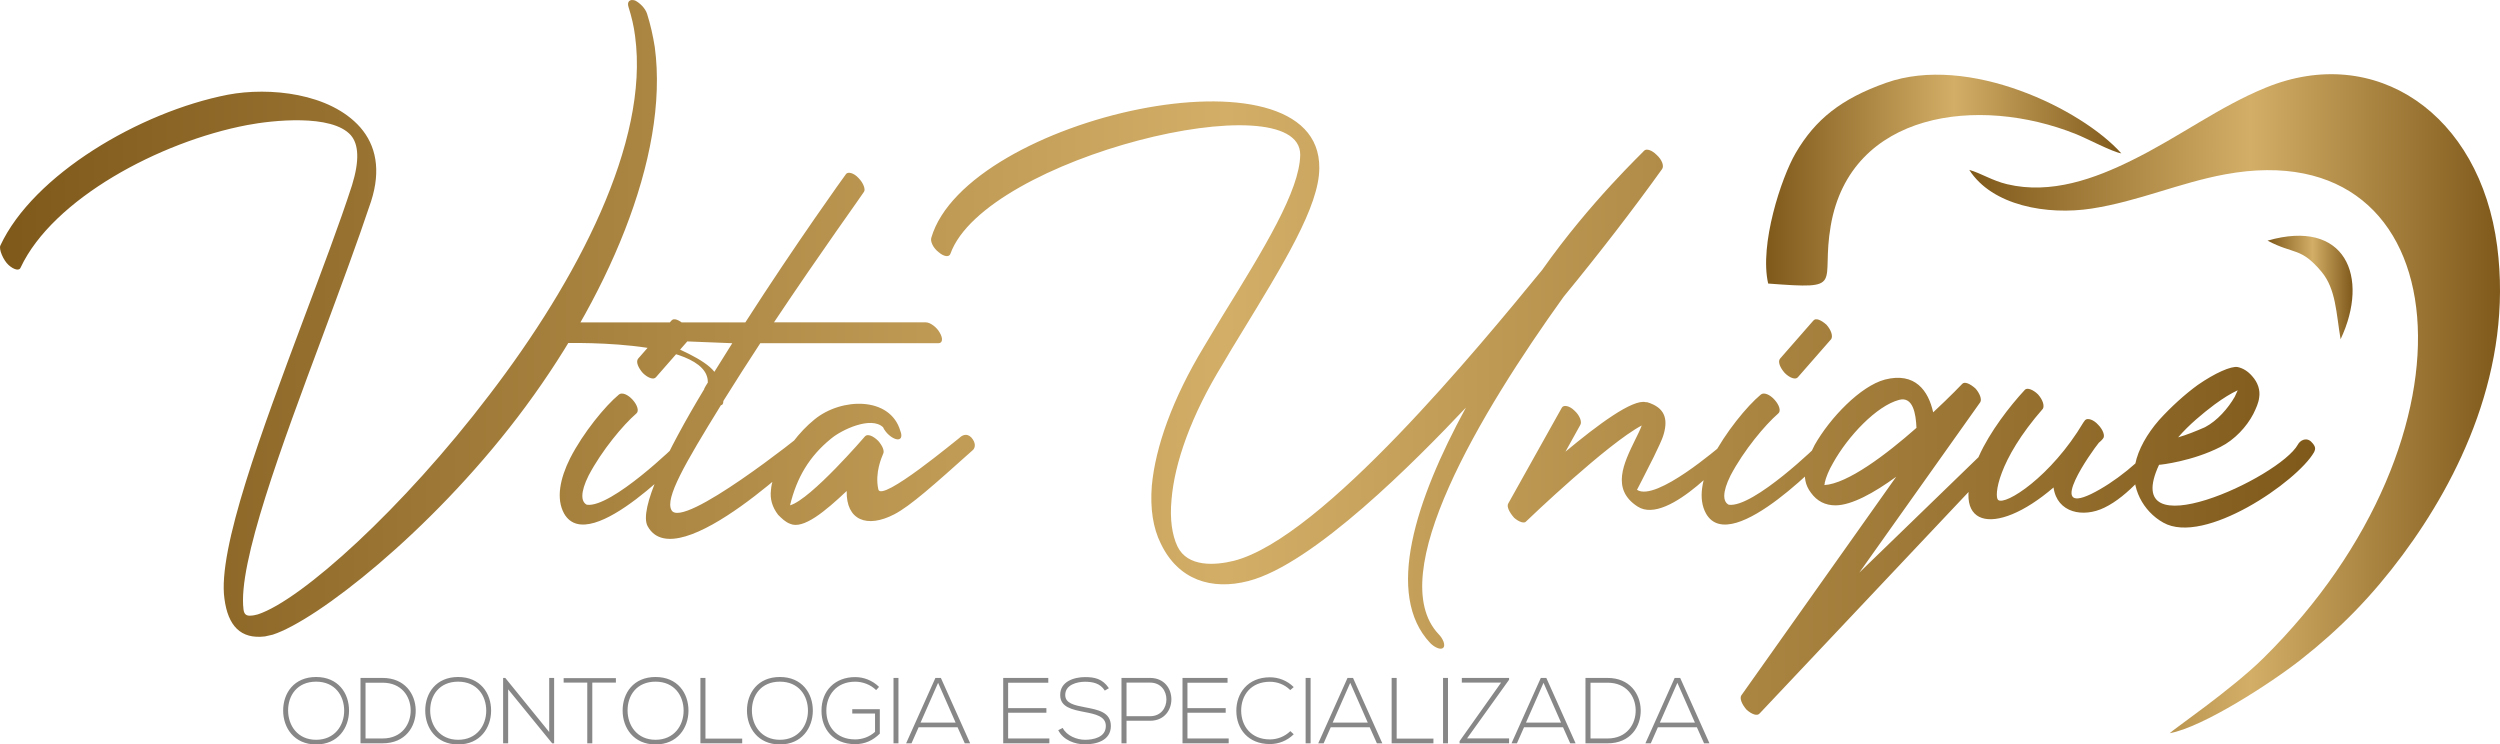
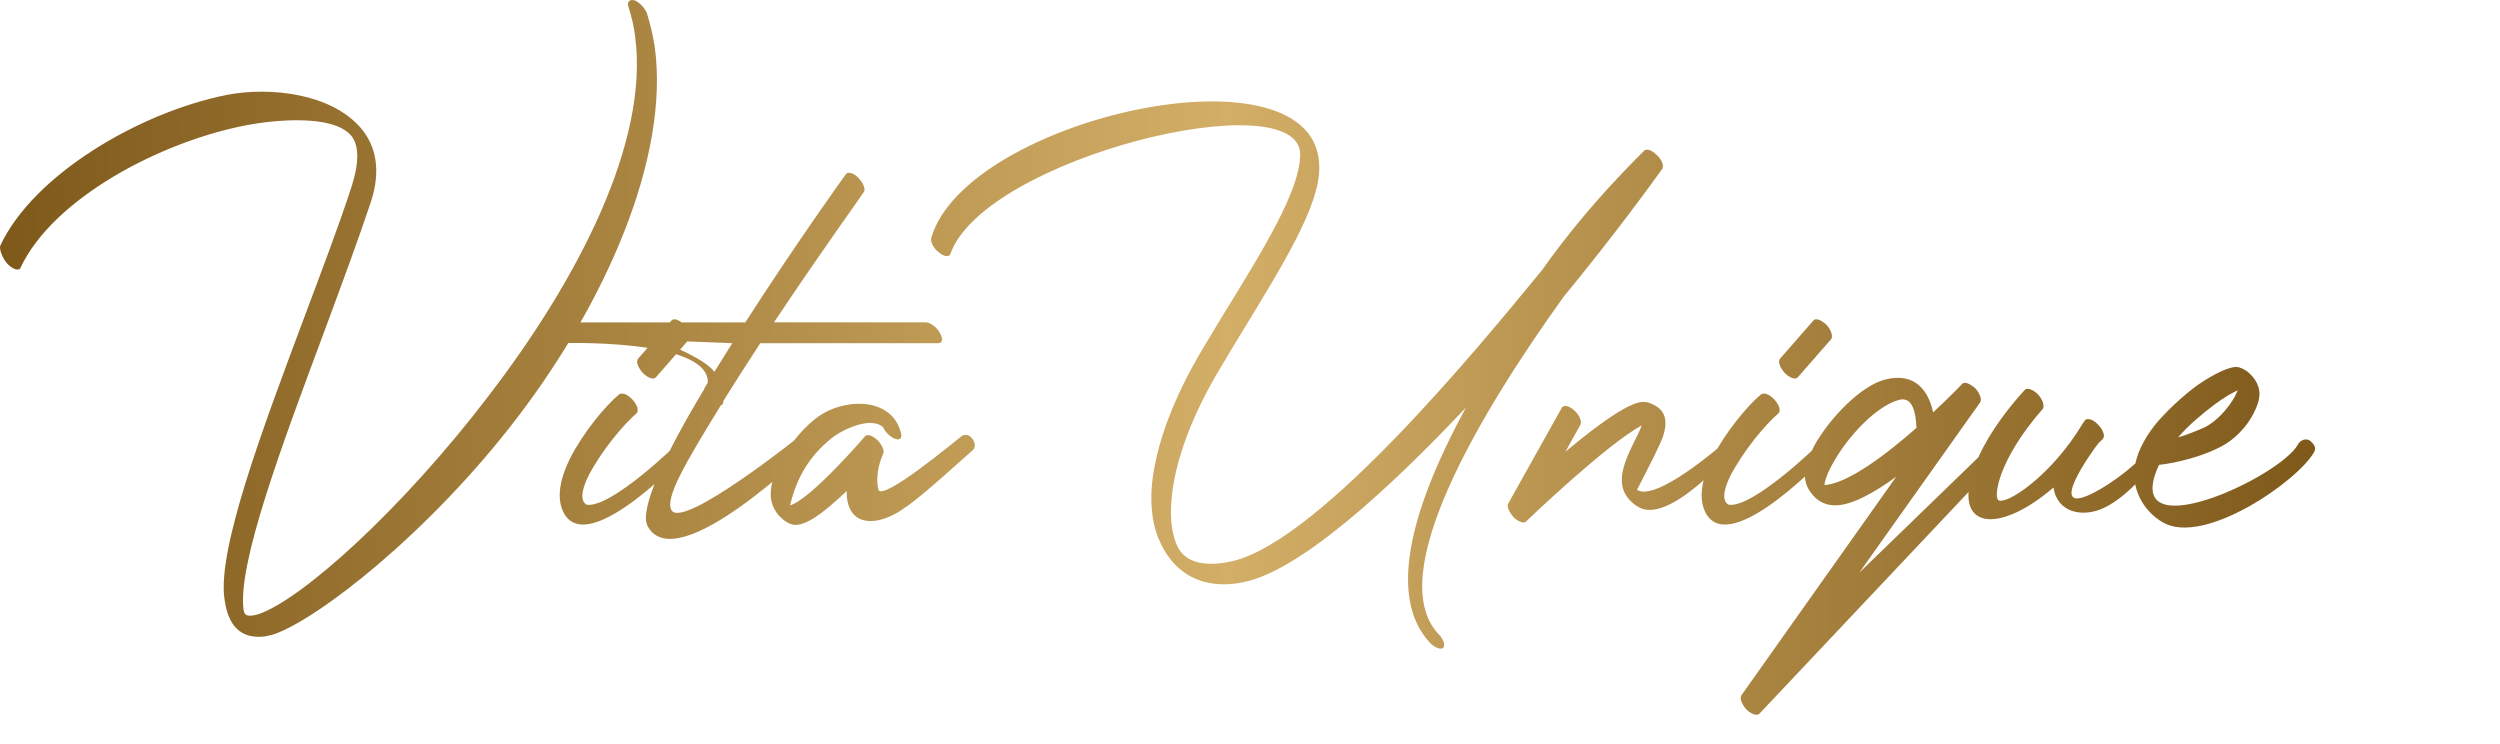
<svg xmlns="http://www.w3.org/2000/svg" xmlns:xlink="http://www.w3.org/1999/xlink" version="1.1" id="Camada_1" x="0px" y="0px" width="457.408px" height="136.207px" viewBox="0 0 457.408 136.207" enable-background="new 0 0 457.408 136.207" xml:space="preserve">
  <g>
-     <path fill="#878787" d="M303.69,132.211l3.207-7.283l3.211,7.283H303.69z M312.771,136.001l-5.359-11.965h-1.01l-5.356,11.965   h0.989l1.295-2.937h7.136l1.313,2.937H312.771z M294.129,124.91c3.446,0,5.087,2.472,5.14,4.973c0.055,2.563-1.588,5.23-5.14,5.23   h-3.124V124.91H294.129z M294.129,124.036c-1.349,0-2.696,0-4.046,0v11.965c1.35,0,2.697,0,4.046,0   c4.187,0,6.126-3.075,6.062-6.118C300.123,126.941,298.176,124.036,294.129,124.036z M279.196,132.211l3.211-7.283l3.207,7.283   H279.196z M288.278,136.001l-5.358-11.965h-1.009l-5.36,11.965h0.992l1.298-2.937h7.137l1.313,2.937H288.278z M267.458,124.893   h7.184l-7.595,10.713v0.396h9.06v-0.904h-7.69l7.69-10.732v-0.326h-8.646L267.458,124.893L267.458,124.893z M264.929,136.001   v-11.965h-0.906v11.965H264.929z M254.62,124.036v11.965h7.646v-0.87h-6.726v-11.095H254.62z M243.829,132.211l3.212-7.283   l3.211,7.283H243.829z M252.914,136.001l-5.358-11.965h-1.011l-5.356,11.965h0.988l1.297-2.937h7.135l1.313,2.937H252.914z    M239.791,136.001v-11.965h-0.909v11.965H239.791z M236.084,133.766c-1.022,1.004-2.39,1.52-3.733,1.52   c-3.451,0-5.227-2.422-5.262-5.223c-0.018-2.867,1.775-5.326,5.262-5.326c1.344,0,2.692,0.496,3.717,1.523l0.636-0.549   c-1.201-1.197-2.784-1.793-4.353-1.793c-4.099,0-6.181,2.984-6.147,6.18c0.019,3.223,2.118,6.039,6.147,6.039   c1.566,0,3.149-0.598,4.353-1.793L236.084,133.766z M217.259,124.91h7.337v-0.874h-8.241v11.965h8.449v-0.888h-7.545V130.4h6.998   v-0.836h-6.998V124.91L217.259,124.91z M210.428,131.872c5.191,0,5.191-7.836,0-7.836c-1.74,0-3.499,0-5.238,0v11.965h0.923v-4.129   H210.428z M210.428,124.893c3.979,0,3.979,6.146,0,6.146h-4.315v-6.146H210.428z M202.887,125.915   c-1.178-1.759-2.662-2.032-4.368-2.032c-1.962,0-4.591,0.784-4.538,3.313c0,2.201,2.235,2.646,4.417,3.072   c1.962,0.377,3.946,0.771,3.929,2.563c0,2.112-2.342,2.522-3.808,2.522s-3.347-0.719-4.082-2.168l-0.817,0.408   c0.917,1.828,3.037,2.594,4.899,2.594c1.997,0,4.713-0.647,4.73-3.347c0-2.575-2.394-2.983-4.7-3.428   c-2.01-0.379-3.65-0.735-3.65-2.255c0-1.91,2.218-2.424,3.62-2.424c1.35,0.018,2.745,0.222,3.617,1.619L202.887,125.915z    M184.452,124.91h7.346v-0.874h-8.247v11.965h8.445v-0.888h-7.544V130.4h7v-0.836h-7V124.91z M168.429,132.211l3.209-7.283   l3.205,7.283H168.429z M177.507,136.001l-5.36-11.965h-1.001l-5.362,11.965h0.989l1.301-2.937h7.127l1.318,2.937H177.507z    M164.384,136.001v-11.965h-0.905v11.965H164.384z M160.833,125.676c-1.211-1.191-2.803-1.793-4.369-1.793   c-3.639,0-6.18,2.441-6.162,6.18c0,3.258,2.098,6.092,6.162,6.092c1.775,0,3.26-0.678,4.508-1.928v-4.469h-5.039v0.799h4.165v3.344   c-1.023,0.939-2.355,1.385-3.634,1.385c-3.481,0-5.273-2.422-5.273-5.239c-0.018-2.769,1.775-5.323,5.273-5.323   c1.35,0,2.799,0.514,3.838,1.539L160.833,125.676z M142.689,124.719c3.432,0,5.139,2.541,5.139,5.309   c0,2.697-1.724,5.326-5.139,5.326c-3.396,0-5.101-2.629-5.118-5.326C137.553,127.212,139.259,124.719,142.689,124.719z    M142.689,123.865c-4.03,0-6.023,2.933-6.023,6.145c0,3.159,2.015,6.197,6.023,6.197c4.012,0,6.008-3.021,6.03-6.163   C148.732,126.814,146.717,123.865,142.689,123.865z M128.15,124.036v11.965h7.646v-0.87h-6.724v-11.095H128.15z M119.939,124.719   c3.431,0,5.139,2.541,5.139,5.309c0,2.697-1.727,5.326-5.139,5.326c-3.393,0-5.099-2.629-5.116-5.326   C114.805,127.212,116.511,124.719,119.939,124.719z M119.939,123.865c-4.028,0-6.021,2.933-6.021,6.145   c0,3.159,2.012,6.197,6.021,6.197c4.013,0,6.011-3.021,6.027-6.163C125.978,126.814,123.968,123.865,119.939,123.865z    M107.448,136.001h0.921v-11.108h4.316v-0.822h-9.559v0.822h4.321v11.108H107.448z M92.052,124.036v11.965h0.922v-9.882   l8.055,9.882h0.357v-11.965h-0.901v9.897l-8.037-9.897H92.052z M83.826,124.719c3.432,0,5.138,2.541,5.138,5.309   c0,2.697-1.724,5.326-5.138,5.326c-3.396,0-5.101-2.629-5.119-5.326C78.69,127.212,80.395,124.719,83.826,124.719z M83.826,123.865   c-4.03,0-6.024,2.933-6.024,6.145c0,3.159,2.015,6.197,6.024,6.197c4.009,0,6.013-3.021,6.029-6.163   C89.868,126.814,87.852,123.865,83.826,123.865z M70.003,124.91c3.447,0,5.083,2.472,5.136,4.973   c0.052,2.563-1.585,5.23-5.136,5.23H66.88V124.91H70.003z M70.003,124.036c-1.348,0-2.696,0-4.045,0v11.965   c1.349,0,2.697,0,4.045,0c4.18,0,6.127-3.075,6.058-6.118C75.992,126.941,74.046,124.036,70.003,124.036z M57.834,124.719   c3.434,0,5.138,2.541,5.138,5.309c0,2.697-1.722,5.326-5.138,5.326c-3.399,0-5.104-2.629-5.122-5.326   C52.695,127.212,54.4,124.719,57.834,124.719z M57.834,123.865c-4.03,0-6.027,2.933-6.027,6.145c0,3.159,2.015,6.197,6.027,6.197   c4.008,0,6.01-3.021,6.026-6.163C63.877,126.814,61.859,123.865,57.834,123.865z" />
    <g>
      <g>
        <defs>
          <path id="SVGID_1_" d="M406.257,81.771c-5.121,2.613-10.904,3.271-11.23,3.271c-7.412,15.917,22.025,2.396,25.406-3.708      c0.327-0.654,1.421-1.418,2.398-0.548c0.874,0.868,0.874,1.312,0.548,1.963c-3.055,5.345-20.067,17.122-27.587,12.866      c-3.708-2.071-6-6.432-5.126-10.688c0.544-2.726,2.181-5.562,4.358-8.068c2.181-2.399,4.69-4.688,7.09-6.43      c3.164-2.187,6.104-3.49,7.306-3.271c0.983,0.217,1.853,0.762,2.619,1.637c1.089,1.193,1.522,2.614,1.308,3.926      c-0.111,0.979-0.55,1.959-1.09,3.051C411.056,78.064,408.873,80.462,406.257,81.771 M398.517,80.021      c1.522-0.437,3.158-1.088,4.907-1.854c2.288-1.196,4.251-3.487,5.448-5.562c0.221-0.437,0.331-0.762,0.548-1.196      c-1.201,0.544-2.619,1.413-4.255,2.614C402.99,75.662,400.479,77.732,398.517,80.021z M370.494,71.303      c0.437-0.436,1.522,0,2.397,0.87c0.877,0.983,1.196,2.071,0.877,2.619c-8.297,9.485-8.947,16.03-8.184,16.683      c1.307,1.088,9.703-4.256,15.596-14.176l0.32-0.436c0.438-0.436,1.532-0.113,2.402,0.869c0.869,0.875,1.306,2.072,0.869,2.508      c0,0-0.219,0.33-0.762,0.765c-1.414,1.746-9.595,13.308-1.414,9.384c4.246-2.072,9.264-6.111,12.102-9.816      c0.437-0.549,0.874-1.639,1.854-0.652c0.873,0.87,0.326,1.521-0.107,1.957c-2.945,3.818-7.09,8.945-11.452,11.02      c-3.813,1.854-8.612,0.982-9.271-3.707c-10.791,9.268-19.625,7.522-13.63-5.778C364.058,79.043,367.658,74.357,370.494,71.303z       M344.866,69.447c5.561-1.417,7.963,2.072,8.833,5.996c3.163-2.939,5.343-5.233,5.343-5.233c0.438-0.435,1.419,0,2.4,0.875      c0.764,0.87,1.203,1.963,0.871,2.506l-22.136,31.187l24.314-23.553c0.438-0.437,1.637-1.963,2.511-0.984      c0.87,0.984,0.764,1.637,0.436,2.074l-45.471,48.201c-0.436,0.543-1.418,0.217-2.4-0.654c-0.871-0.98-1.308-2.073-0.979-2.617      l28.349-40.021c-4.028,2.944-8.176,5.238-11.123,5.238c-1.854,0-3.375-0.768-4.469-2.294c-1.092-1.414-1.309-2.944-0.979-4.582      c0.218-1.196,0.871-2.614,1.633-4.144C334.835,76.43,340.396,70.648,344.866,69.447z M350.644,78.281      c-0.104-2.619-0.651-5.777-3.158-5.125c-4.143,1.088-9.381,6.648-12.104,11.557c-0.767,1.311-1.306,2.619-1.521,3.604      c0,0.219,0,0.32-0.113,0.437C338,88.533,345.083,83.189,350.644,78.281z M328.948,69.014c-0.434,0.543-1.526,0.105-2.401-0.767      c-0.87-0.982-1.305-2.071-0.87-2.619l6.105-6.979c0.438-0.539,1.419-0.104,2.396,0.765c0.874,0.984,1.201,2.071,0.874,2.62      L328.948,69.014z M322.187,72.173c0.545-0.435,1.638,0,2.506,0.983c0.875,0.984,1.201,2.07,0.652,2.506      c-2.394,2.07-6.322,6.763-8.72,11.34c-1.526,3.055-1.418,4.799-0.331,5.344c4.475,0.652,16.579-11.121,16.579-11.227      c0.435-0.439,1.201-1.313,2.071-0.331c0.981,0.983,0.543,1.31,0.106,1.745c-0.106,0-18.21,19.629-22.901,11.447      c-1.521-2.725-0.76-6.433,1.095-10.14C315.642,79.152,319.679,74.244,322.187,72.173z M285.767,74.574      c0.325-0.549,1.418-0.33,2.289,0.545c0.981,0.874,1.418,2.07,1.086,2.613l-2.723,4.908c5.893-4.908,12.322-9.703,14.725-9.052      h0.221c3.271,0.981,3.81,3.056,3.05,5.779c-0.327,1.2-1.095,2.618-1.854,4.255c-1.414,2.834-3.052,5.996-3.052,5.996      c3.49,2.289,15.265-8.066,15.373-8.066c0.327-0.436,1.527-1.854,2.397-0.873c0.981,0.873,0.33,1.092-0.105,1.635      c0,0-11.886,14.066-17.561,10.359c-4.909-3.168-2.506-7.963-0.437-12.214c0.437-0.875,0.874-1.745,1.2-2.614      c-6.214,3.271-20.723,17.116-21.154,17.555c-0.326,0.434-1.307,0.106-2.181-0.653c-0.875-0.983-1.42-2.071-1.093-2.619      L285.767,74.574z M173.887,46.439c-0.218,0.651-1.201,0.544-2.186-0.327c-0.979-0.762-1.522-1.963-1.305-2.614      c6.431-22.03,71.205-36.425,70.987-12.763c0,6.979-6.545,17.558-14.395,30.423c-1.089,1.746-2.18,3.6-3.272,5.454      c-5.777,9.381-8.833,18.101-9.377,24.863c-0.326,3.488,0.108,6.43,1.093,8.502c1.853,3.819,6.87,3.489,10.355,2.621      c16.144-4.146,44.932-39.259,56.38-53.218c8.833-12.54,18.646-21.694,18.646-21.808c0.436-0.436,1.418-0.104,2.289,0.766      c0.981,0.87,1.418,2.071,0.981,2.619c-5.233,7.303-11.452,15.37-17.993,23.333c-15.27,21.263-33.039,50.927-22.898,61.718      c0.873,0.874,1.309,2.07,0.873,2.51c-0.438,0.438-1.525,0-2.396-0.873c-8.289-8.834-2.729-26.062,6.539-43.068      c-9.158,9.701-27.913,28.675-39.801,31.729c-6.762,1.748-12.866-0.218-16.03-6.867c-1.418-2.836-1.962-6.438-1.635-10.582      c0.652-6.979,3.706-15.808,9.598-25.516c1.089-1.854,2.18-3.594,3.273-5.448c7.738-12.541,14.171-23.009,14.279-29.554      C238.006,14.813,180.212,28.772,173.887,46.439z M164.723,78.825c0.439,1.093,0.112,1.745-0.762,1.526      c-0.875-0.219-1.963-1.199-2.396-2.185c-2.186-2.069-7.528,0.438-9.487,2.069c-4.038,3.271-6.326,7.197-7.527,12.221      c3.82-1.094,13.742-12.652,13.742-12.652c0.435-0.437,1.418-0.104,2.4,0.875c0.758,0.873,1.197,1.854,0.872,2.396      c-0.219,0.549-1.528,3.383-0.872,6.432c0.436,2.62,14.612-9.269,14.829-9.373c0.436-0.434,1.306-0.981,2.176-0.112      c0.874,0.982,0.766,1.854,0.331,2.293c-7.197,6.438-11.452,10.248-14.393,11.779c-5.018,2.615-8.833,1.088-8.725-4.255      c-3.925,3.706-7.959,7.087-10.361,5.994c-0.87-0.325-1.522-0.979-2.18-1.636c-1.092-1.418-1.526-2.94-1.31-4.577      c0.112-1.306,0.548-2.726,1.201-4.144c1.418-3.055,3.925-6.437,6.762-8.729C153.931,72.721,162.869,72.504,164.723,78.825z       M130.705,68.03c1.088-1.745,2.181-3.489,3.273-5.235l-13.634-0.544C123.617,63.557,128.957,65.742,130.705,68.03z       M154.803,31.828c0.325-0.437,1.418-0.218,2.288,0.761c0.874,0.876,1.31,2.075,0.982,2.511c0,0.104-7.963,11.123-16.465,23.881      h27.805c0.766,0,1.963,0.87,2.507,1.853c0.657,1.089,0.548,1.962-0.219,1.962h-32.599c-2.293,3.49-4.582,7.089-6.762,10.578      v0.108c0,0.437-0.219,0.658-0.437,0.658c-6.656,10.791-10.251,17.004-9.05,19.188c1.959,3.706,24.098-13.959,24.098-14.066      c0.435-0.328,1.087-0.546,1.963,0.438c0.874,0.979,0.217,1.521-0.223,1.854c-0.104,0.104-24.859,24.531-30.202,14.715      c-1.637-3.049,3.381-13.52,10.36-25.08c-0.112,0,0.653-1.196,0.653-1.196c0.217-8.289-27.701-7.197-27.701-7.197      c-0.761,0-1.957-0.873-2.507-1.962c-0.652-0.982-0.543-1.853,0.219-1.853h36.859C145.535,44.694,154.693,31.937,154.803,31.828z       M120.017,69.014c-0.434,0.543-1.526,0.105-2.4-0.767c-0.871-0.982-1.306-2.071-0.871-2.619l6.109-6.979      c0.436-0.539,1.414-0.104,2.394,0.765c0.879,0.984,1.2,2.071,0.879,2.62L120.017,69.014z M113.255,72.173      c0.55-0.435,1.636,0,2.507,0.983c0.874,0.984,1.201,2.07,0.657,2.506c-2.397,2.07-6.322,6.763-8.725,11.34      c-1.522,3.055-1.418,4.799-0.329,5.344c4.472,0.652,16.577-11.121,16.577-11.227c0.436-0.439,1.201-1.313,2.07-0.331      c0.984,0.983,0.549,1.31,0.114,1.745c-0.114,0-18.215,19.629-22.905,11.447c-1.523-2.725-0.762-6.433,1.092-10.14      C106.711,79.152,110.75,74.244,113.255,72.173z M3.778,48.946c-0.217,0.651-1.201,0.435-2.184-0.436      c-0.983-0.87-1.854-2.941-1.522-3.599c5.996-12.867,25.401-24.424,41.65-27.588c7.527-1.418,18.648-0.326,24.21,5.996      c2.837,3.272,3.816,7.742,1.962,13.52c-2.397,7.197-5.562,15.704-8.832,24.541c-7.524,20.173-15.591,41.765-14.504,50.158      c0.109,0.873,0.549,1.2,1.419,1.092c0.325,0,0.767-0.112,1.201-0.219c7.958-2.619,26.499-19.302,42.416-40.239      c16.03-20.938,29.222-46.124,26.608-65.535c-0.223-1.856-0.657-3.599-1.201-5.342c-0.327-0.98,0.222-1.528,1.201-1.201      c0.873,0.438,1.853,1.418,2.18,2.396c0.652,2.075,1.088,4.038,1.418,6.108c2.724,20.173-8.945,46.564-25.08,67.714      C78.581,97.469,57.969,113.5,49.902,116.12c-0.436,0.104-0.984,0.217-1.418,0.321c-4.474,0.547-6.762-1.959-7.416-6.866      c-1.305-9.05,6.871-30.859,14.503-51.249c3.272-8.729,6.545-17.34,8.834-24.429c1.419-4.578,1.2-7.522-0.218-9.158      c-3.49-3.925-14.394-2.729-18.976-1.854C29.181,25.936,9.666,36.405,3.778,48.946z" />
        </defs>
        <linearGradient id="SVGID_2_" gradientUnits="userSpaceOnUse" x1="0" y1="65.391" x2="423.58" y2="65.391">
          <stop offset="0" style="stop-color:#7F591A" />
          <stop offset="0.53" style="stop-color:#D2AE67" />
          <stop offset="1" style="stop-color:#7F591A" />
        </linearGradient>
        <use xlink:href="#SVGID_1_" overflow="visible" fill="url(#SVGID_2_)" />
        <clipPath id="SVGID_3_">
          <use xlink:href="#SVGID_1_" overflow="visible" />
        </clipPath>
      </g>
    </g>
    <g>
      <g>
        <defs>
-           <path id="SVGID_4_" d="M360.303,31.083c4.171,6.549,14.251,8.333,22.374,7.08c8.572-1.323,16.034-4.712,24.442-6.265      c43.159-7.968,48.181,47.872,7.001,88.517c-5.854,5.778-16.618,13.128-17.148,13.737c6.053-1.08,18.637-9.242,23.996-13.463      c7.226-5.685,13.011-11.609,18.6-19.129c10.397-13.988,20.225-34.098,17.325-56.494c-3.143-24.24-22.287-37.241-42.347-29.027      c-8.585,3.517-15.598,8.891-24.454,13.271c-6.797,3.368-14.847,6.318-22.88,4.39C364.481,33.046,362.46,31.689,360.303,31.083" />
-         </defs>
+           </defs>
        <linearGradient id="SVGID_5_" gradientUnits="userSpaceOnUse" x1="360.303" y1="73.865" x2="457.407" y2="73.865">
          <stop offset="0" style="stop-color:#7F591A" />
          <stop offset="0.53" style="stop-color:#D2AE67" />
          <stop offset="1" style="stop-color:#7F591A" />
        </linearGradient>
        <use xlink:href="#SVGID_4_" overflow="visible" fill="url(#SVGID_5_)" />
        <clipPath id="SVGID_6_">
          <use xlink:href="#SVGID_4_" overflow="visible" />
        </clipPath>
      </g>
    </g>
    <g>
      <g>
        <defs>
-           <path id="SVGID_7_" d="M323.51,51.878c14.375,1.097,9.567,0.296,11.451-10.607c3.611-20.843,27.013-23.897,44.89-16.73      c2.02,0.809,6.621,3.259,8.274,3.52c-7.24-8.12-27.979-18.263-43.072-12.897c-8.143,2.894-12.895,6.641-16.515,12.845      C325.92,32.497,321.873,44.75,323.51,51.878" />
-         </defs>
+           </defs>
        <linearGradient id="SVGID_8_" gradientUnits="userSpaceOnUse" x1="323.132" y1="32.953" x2="388.125" y2="32.953">
          <stop offset="0" style="stop-color:#7F591A" />
          <stop offset="0.53" style="stop-color:#D2AE67" />
          <stop offset="1" style="stop-color:#7F591A" />
        </linearGradient>
        <use xlink:href="#SVGID_7_" overflow="visible" fill="url(#SVGID_8_)" />
        <clipPath id="SVGID_9_">
          <use xlink:href="#SVGID_7_" overflow="visible" />
        </clipPath>
      </g>
    </g>
    <g>
      <g>
        <defs>
-           <path id="SVGID_10_" d="M414.876,44.029c4.855,2.575,6.075,1.147,9.87,5.683c2.667,3.185,2.685,7.641,3.497,12.357      C433.618,50.621,429.101,39.921,414.876,44.029" />
-         </defs>
+           </defs>
        <linearGradient id="SVGID_11_" gradientUnits="userSpaceOnUse" x1="414.876" y1="52.601" x2="430.438" y2="52.601">
          <stop offset="0" style="stop-color:#7F591A" />
          <stop offset="0.53" style="stop-color:#D2AE67" />
          <stop offset="1" style="stop-color:#7F591A" />
        </linearGradient>
        <use xlink:href="#SVGID_10_" overflow="visible" fill="url(#SVGID_11_)" />
        <clipPath id="SVGID_12_">
          <use xlink:href="#SVGID_10_" overflow="visible" />
        </clipPath>
      </g>
    </g>
  </g>
</svg>